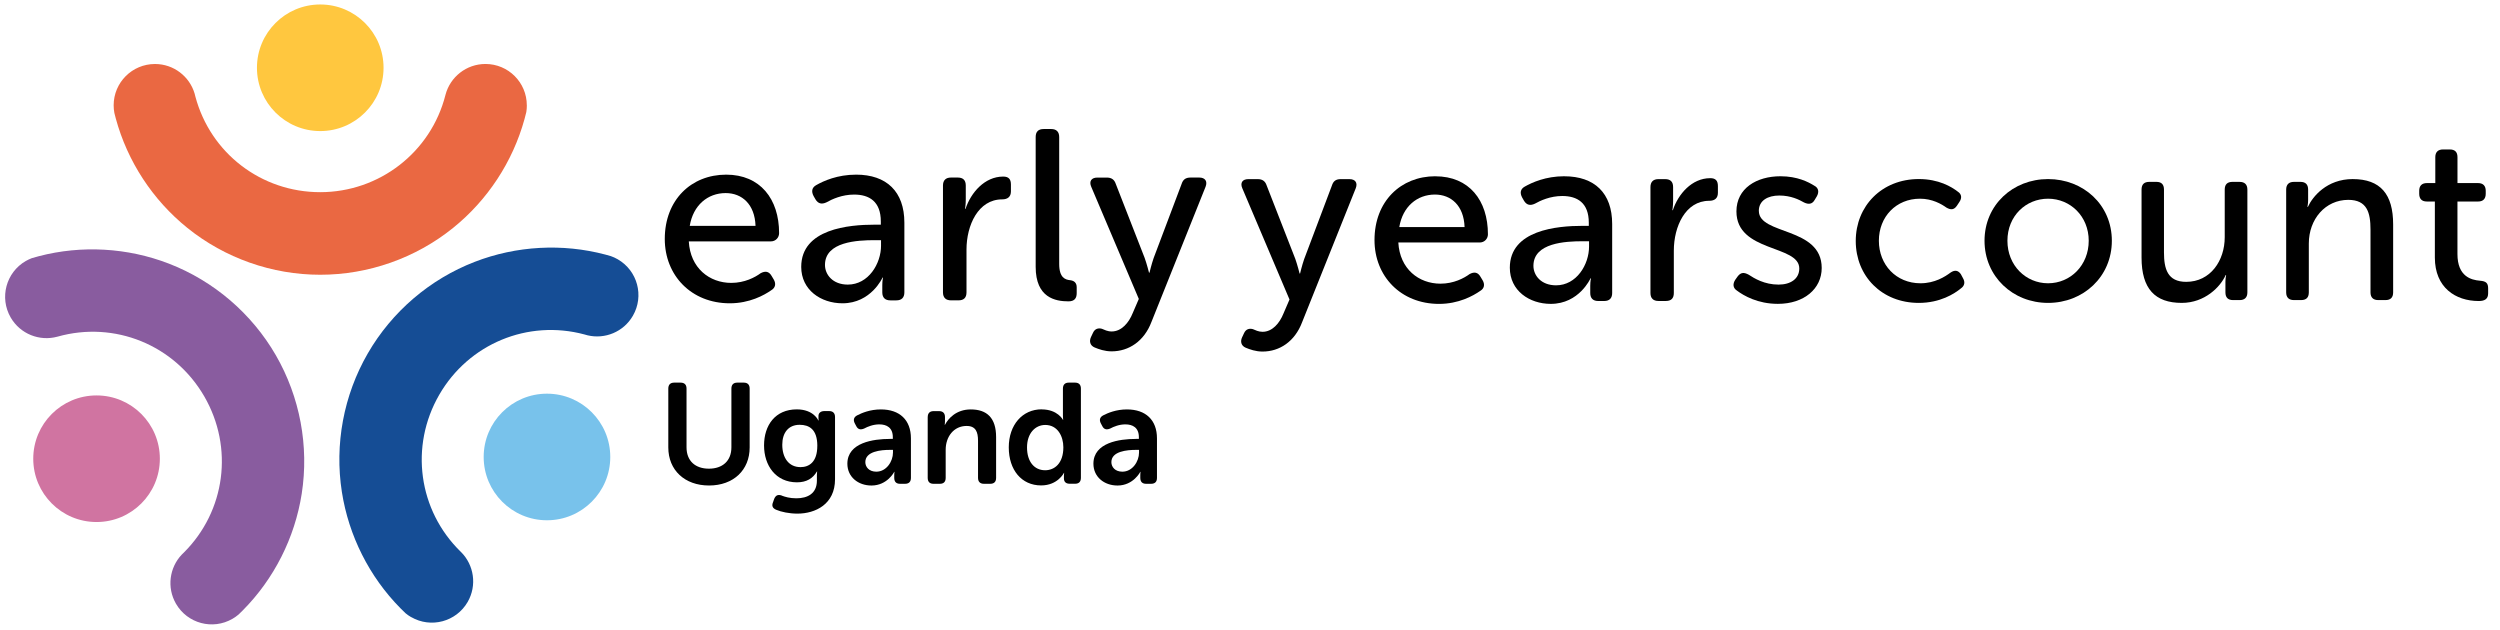
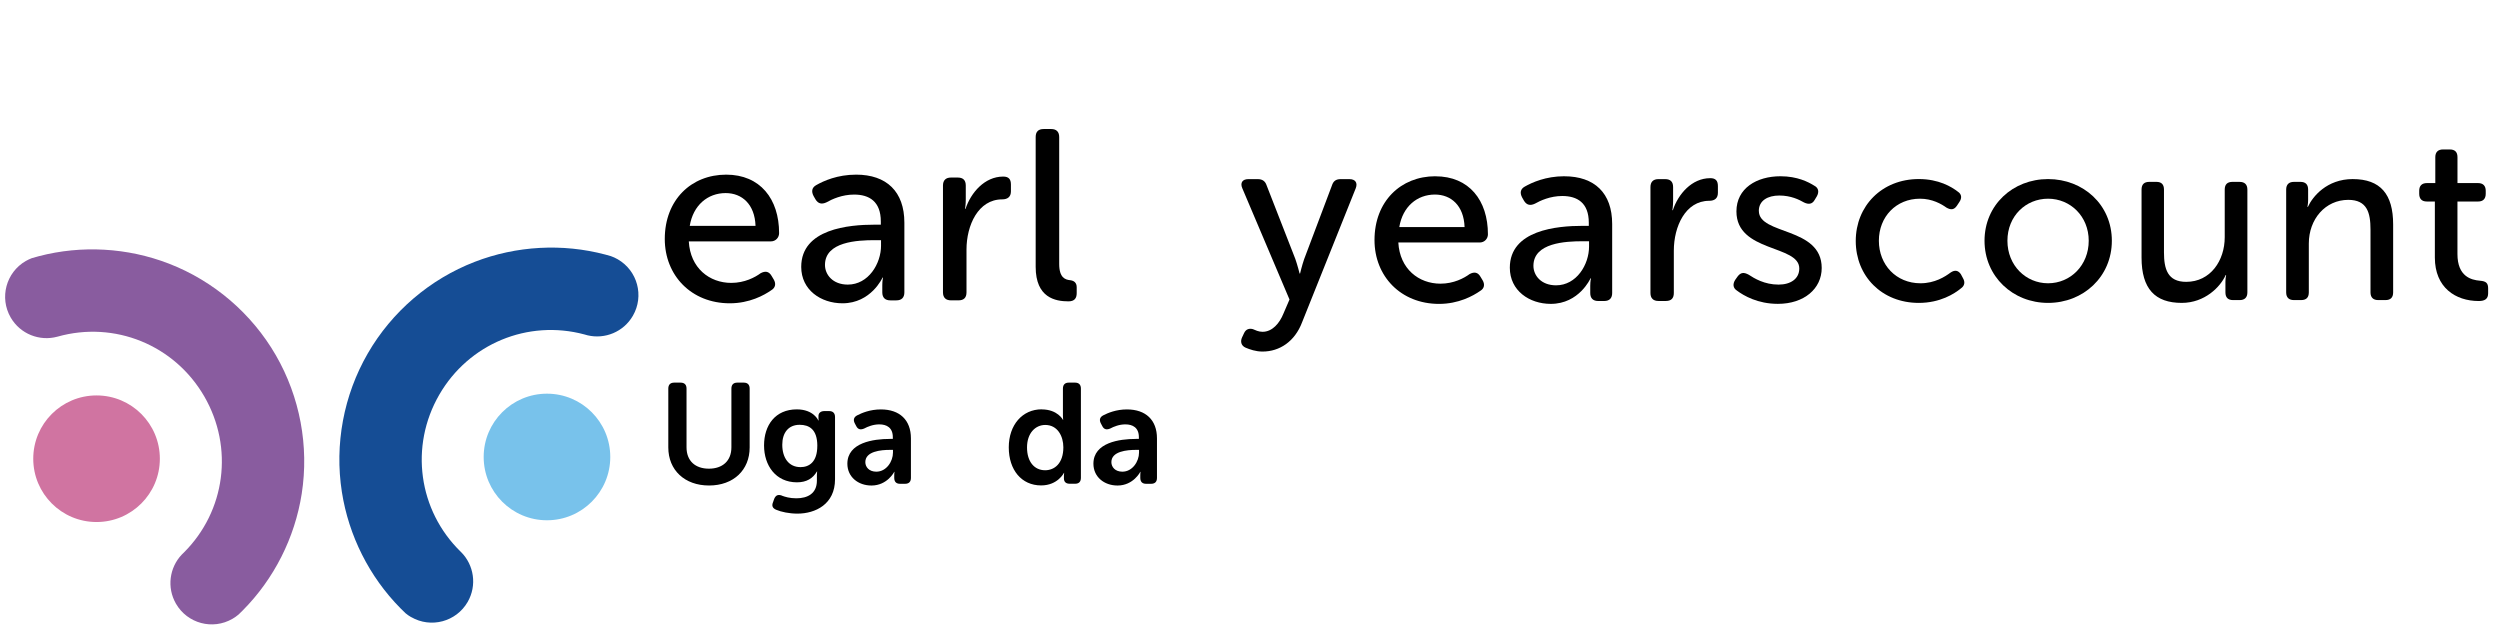
<svg xmlns="http://www.w3.org/2000/svg" id="Layer_1" viewBox="0 0 1000 252">
  <defs>
    <style>      .st0 {        fill: #154d95;      }      .st1 {        fill: #ffc73f;      }      .st2 {        isolation: isolate;      }      .st3 {        fill: #d074a1;      }      .st4 {        fill: #78c2eb;      }      .st5 {        fill: #895c9f;      }      .st6 {        fill: #ea6842;      }    </style>
  </defs>
  <g>
    <g>
      <path class="st0" d="M164.46,246.85c-.79-.45-1.52-.96-2.2-1.52-.72-.68-1.43-1.37-2.13-2.08-12.38-12.56-20.64-28.93-23.38-46.46-2.97-19.02.7-38.7,10.35-55.4,9.64-16.7,24.84-29.72,42.81-36.66,16.65-6.43,35.08-7.44,52.23-2.9.74.2,1.48.4,2.21.62.94.33,1.86.75,2.76,1.27,7.91,4.57,10.62,14.67,6.05,22.58-3.74,6.49-11.22,9.48-18.15,7.82-.42-.12-.84-.24-1.26-.35-22.59-6.05-46.24,3.69-58.05,24.13-11.92,20.65-8.35,46.3,8.62,62.83.02.02.04.04.07.06,5.2,5.16,6.5,13.36,2.67,20-4.57,7.91-14.68,10.62-22.58,6.05Z" />
      <circle class="st4" cx="218.79" cy="182.79" r="25.32" />
    </g>
    <g>
      <path class="st5" d="M10.31,104.41c.79-.45,1.59-.84,2.42-1.15.95-.28,1.91-.55,2.87-.8,17.07-4.44,35.37-3.41,51.93,2.98,17.96,6.94,33.16,19.96,42.81,36.66,9.64,16.7,13.32,36.38,10.35,55.4-2.76,17.64-11.1,34.1-23.6,46.68-.54.54-1.09,1.08-1.64,1.61-.76.65-1.58,1.23-2.48,1.75-7.91,4.57-18.02,1.86-22.58-6.05-3.74-6.49-2.6-14.46,2.3-19.63.31-.3.63-.6.93-.91,16.54-16.54,19.93-41.89,8.12-62.34-11.92-20.65-35.93-30.38-58.72-23.95-.03,0-.06.02-.09.02-7.07,1.93-14.82-1.05-18.66-7.69-4.57-7.91-1.86-18.02,6.05-22.59Z" />
      <circle class="st3" cx="38.62" cy="183.49" r="25.32" />
    </g>
    <g>
-       <path class="st6" d="M210.74,42.13c0,.91-.07,1.8-.21,2.67-.23.96-.48,1.93-.74,2.88-4.69,17-14.73,32.34-28.55,43.48-14.99,12.09-33.87,18.74-53.15,18.74s-38.16-6.65-53.15-18.74c-13.9-11.2-23.98-26.66-28.63-43.78-.2-.74-.39-1.48-.57-2.23-.18-.98-.28-1.99-.28-3.02,0-9.13,7.4-16.53,16.53-16.53,7.49,0,13.82,4.98,15.85,11.81.1.42.21.85.32,1.26,6.05,22.59,26.32,38.2,49.92,38.2s44.27-15.92,50.1-38.88c0-.03.01-.06.02-.09,1.87-7.09,8.32-12.31,15.99-12.31,9.13,0,16.53,7.4,16.53,16.53Z" />
-       <circle class="st1" cx="128.1" cy="27.11" r="25.32" />
-     </g>
+       </g>
  </g>
  <g>
    <g>
      <path d="M290.47,69.86c-13.98,0-24.56,10.1-24.56,25.73,0,14.56,10.58,25.73,26.02,25.73,7.86,0,13.69-3.2,16.6-5.24,1.65-.97,1.94-2.62.97-4.27l-.87-1.46c-1.07-1.84-2.52-2.04-4.37-1.07-2.23,1.65-6.41,3.88-11.75,3.88-8.74,0-16.41-5.92-16.99-16.6h32.82c1.94,0,3.3-1.55,3.3-3.3,0-13.69-7.57-23.4-21.17-23.4ZM275.9,90.34c1.36-8.25,7.18-13.11,14.37-13.11,6.51,0,11.65,4.47,11.94,13.11h-26.31Z" />
      <path d="M342.42,69.86c-7.48,0-13.01,2.52-15.92,4.18-1.75.97-2.04,2.52-1.07,4.37l.78,1.36c1.07,1.75,2.52,2.04,4.37,1.17,2.23-1.26,6.21-3.11,11.07-3.11,6.02,0,10.68,2.72,10.68,10.78v1.26h-2.52c-10.19,0-29.32,1.65-29.32,16.89,0,9.22,7.86,14.56,16.51,14.56,11.46,0,16.02-10.29,16.02-10.29h.19s-.29,1.17-.29,3.01v2.91c0,2.14,1.17,3.2,3.2,3.2h2.43c2.04,0,3.2-1.07,3.2-3.2v-27.87c0-12.43-7.09-19.22-19.32-19.22ZM352.42,98.21c0,7.28-5.05,15.63-13.3,15.63-6.02,0-9.13-3.98-9.13-7.87,0-9.32,13.01-9.9,19.9-9.9h2.52v2.14Z" />
      <path d="M401.26,70.63c-7.38,0-12.91,6.41-15.05,12.91h-.19s.29-1.65.29-3.69v-5.63c0-2.14-1.07-3.2-3.2-3.2h-2.72c-2.04,0-3.2,1.07-3.2,3.2v42.72c0,2.14,1.17,3.2,3.2,3.2h3.01c2.14,0,3.2-1.07,3.2-3.2v-17.09c0-9.71,4.66-20.1,14.27-20.1,2.23,0,3.5-1.07,3.5-3.2v-2.72c0-2.14-.87-3.2-3.11-3.2Z" />
      <path d="M428.15,112.09c-2.04-.19-4.47-.97-4.47-6.5v-50.78c0-2.14-1.17-3.2-3.2-3.2h-3.01c-2.14,0-3.2,1.07-3.2,3.2v51.94c0,12.33,7.86,13.79,13.11,13.79,2.43,0,3.3-1.26,3.3-3.3v-2.33c0-1.84-1.07-2.62-2.52-2.82Z" />
-       <path d="M479.71,71.02h-3.5c-1.94,0-3.01.78-3.59,2.62l-11.17,29.61c-.87,2.52-1.65,5.83-1.65,5.83h-.19s-.87-3.5-1.75-5.92l-11.55-29.61c-.58-1.75-1.75-2.52-3.59-2.52h-3.79c-2.33,0-3.4,1.46-2.43,3.69l19.03,44.86-2.43,5.63c-1.55,3.88-4.47,7.38-8.45,7.38-1.65,0-2.91-.68-3.88-1.07-1.36-.39-2.82-.1-3.59,1.65l-.78,1.65c-.78,1.65-.39,3.4,1.46,4.17,1.65.68,3.98,1.55,6.8,1.55,6.89,0,13.01-4.08,15.92-11.75l21.65-54.08c.87-2.23-.19-3.69-2.52-3.69Z" />
    </g>
    <g>
      <path d="M539.78,71.65h-3.47c-1.93,0-2.99.77-3.56,2.6l-11.08,29.38c-.87,2.5-1.64,5.78-1.64,5.78h-.19s-.87-3.47-1.73-5.88l-11.46-29.38c-.58-1.73-1.73-2.5-3.56-2.5h-3.76c-2.31,0-3.37,1.44-2.41,3.66l18.88,44.5-2.41,5.59c-1.54,3.85-4.43,7.32-8.38,7.32-1.64,0-2.89-.67-3.85-1.06-1.35-.38-2.79-.1-3.56,1.64l-.77,1.64c-.77,1.64-.39,3.37,1.44,4.14,1.64.67,3.95,1.54,6.74,1.54,6.84,0,12.91-4.05,15.8-11.66l21.48-53.65c.87-2.22-.19-3.66-2.5-3.66Z" />
      <path d="M574.17,70.5c-13.87,0-24.37,10.02-24.37,25.53,0,14.45,10.5,25.53,25.82,25.53,7.8,0,13.58-3.18,16.47-5.2,1.64-.96,1.93-2.6.96-4.24l-.87-1.44c-1.06-1.83-2.5-2.02-4.33-1.06-2.22,1.64-6.36,3.85-11.66,3.85-8.67,0-16.28-5.88-16.86-16.47h32.56c1.93,0,3.28-1.54,3.28-3.27,0-13.58-7.51-23.21-21-23.21ZM559.72,90.82c1.35-8.19,7.13-13,14.26-13,6.45,0,11.56,4.43,11.85,13h-26.1Z" />
      <path d="M625.7,70.5c-7.42,0-12.91,2.5-15.8,4.14-1.73.96-2.02,2.5-1.06,4.33l.77,1.35c1.06,1.73,2.5,2.02,4.33,1.16,2.22-1.25,6.16-3.08,10.98-3.08,5.97,0,10.6,2.7,10.6,10.69v1.25h-2.5c-10.11,0-29.09,1.64-29.09,16.76,0,9.15,7.8,14.45,16.38,14.45,11.37,0,15.89-10.21,15.89-10.21h.19s-.29,1.16-.29,2.99v2.89c0,2.12,1.16,3.18,3.18,3.18h2.41c2.02,0,3.18-1.06,3.18-3.18v-27.64c0-12.33-7.03-19.07-19.17-19.07ZM635.62,98.62c0,7.22-5.01,15.51-13.2,15.51-5.97,0-9.05-3.95-9.05-7.8,0-9.25,12.91-9.83,19.75-9.83h2.5v2.12Z" />
      <path d="M684.07,71.27c-7.32,0-12.81,6.36-14.93,12.81h-.19s.29-1.64.29-3.66v-5.59c0-2.12-1.06-3.18-3.18-3.18h-2.7c-2.02,0-3.18,1.06-3.18,3.18v42.38c0,2.12,1.16,3.18,3.18,3.18h2.99c2.12,0,3.18-1.06,3.18-3.18v-16.95c0-9.63,4.62-19.94,14.16-19.94,2.22,0,3.47-1.06,3.47-3.18v-2.7c0-2.12-.87-3.18-3.08-3.18Z" />
      <path d="M703.53,84.37c0-4.14,3.56-6.16,8.19-6.16s7.9,1.64,9.92,2.79c1.83.87,3.28.67,4.24-1.06l.87-1.44c.96-1.73.67-3.37-1.06-4.24-2.31-1.45-6.74-3.76-13.49-3.76-9.54,0-17.63,4.82-17.63,14.06,0,16.47,25.14,13.29,25.14,22.83,0,4.14-3.47,6.45-8.28,6.45-5.68,0-9.73-2.5-11.94-3.95-1.93-1.06-3.18-.96-4.43.67l-.96,1.35c-1.06,1.64-.96,3.28.67,4.33,2.7,2.02,8.28,5.3,16.38,5.3,10.5,0,17.53-6.07,17.53-14.35,0-16.57-25.14-13.1-25.14-22.83Z" />
    </g>
    <g>
      <path d="M784.46,109.85c-1.12-1.78-2.52-1.96-4.21-.84-2.24,1.68-6.35,4.3-12.06,4.3-9.72,0-16.64-7.38-16.64-17.01s6.92-16.82,16.45-16.82c4.95,0,8.6,2.15,10.56,3.55,1.78,1.03,3.08.93,4.21-.75l.93-1.4c1.12-1.59,1.03-3.18-.56-4.21-2.52-1.96-7.66-5.05-15.61-5.05-14.77,0-25.23,10.75-25.23,24.77s10.37,24.77,25.23,24.77c8.5,0,14.21-3.64,16.82-5.79,1.5-1.03,1.78-2.52.84-4.11l-.75-1.4Z" />
      <path d="M819.23,71.63c-14.11,0-25.42,10.37-25.42,24.67s11.31,24.86,25.42,24.86,25.51-10.47,25.51-24.86-11.4-24.67-25.51-24.67ZM819.23,113.31c-8.88,0-16.26-7.1-16.26-17.01s7.38-16.82,16.26-16.82,16.26,7.01,16.26,16.82-7.29,17.01-16.26,17.01Z" />
      <path d="M895.87,72.75h-2.9c-2.06,0-3.08,1.03-3.08,3.08v19.06c0,9.35-5.7,17.85-15.42,17.85-7.48,0-8.88-5.23-8.88-11.77v-25.14c0-2.06-1.03-3.08-2.99-3.08h-2.9c-2.06,0-3.08,1.03-3.08,3.08v27.2c0,12.52,5.42,18.13,16.07,18.13,9.25,0,15.51-6.45,17.57-11.12h.19s-.28,1.31-.28,2.71v4.21c0,2.06,1.03,3.08,3.08,3.08h2.62c1.96,0,3.08-1.03,3.08-3.08v-41.12c0-2.06-1.12-3.08-3.08-3.08Z" />
      <path d="M941.1,71.63c-10.37,0-16.07,7.01-17.94,11.12h-.19s.28-1.31.28-2.71v-4.21c0-2.06-1.03-3.08-3.08-3.08h-2.62c-1.96,0-3.08,1.03-3.08,3.08v41.12c0,2.06,1.12,3.08,3.08,3.08h2.9c2.06,0,3.08-1.03,3.08-3.08v-19.53c0-9.81,6.64-17.48,15.79-17.48,7.57,0,8.88,5.23,8.88,11.87v25.14c0,2.06,1.12,3.08,3.08,3.08h2.9c2.06,0,3.08-1.03,3.08-3.08v-27.19c0-12.06-5.05-18.13-16.17-18.13Z" />
      <path d="M991.95,112.28c-3.46-.28-8.97-1.68-8.97-10.65v-21.03h8.32c1.96,0,2.99-1.12,2.99-3.08v-1.21c0-1.96-1.03-3.08-3.08-3.08h-8.22v-10.37c0-2.06-1.03-3.08-3.08-3.08h-2.71c-1.96,0-3.08,1.03-3.08,3.08v10.37h-3.36c-2.06,0-3.08,1.12-3.08,3.08v1.21c0,1.96,1.03,3.08,2.99,3.08h3.27v22.43c0,11.96,8.22,17.38,17.57,17.38,2.52,0,3.74-.93,3.74-3.08v-1.96c0-2.15-.84-2.9-3.27-3.08Z" />
    </g>
    <g id="Uganda">
      <g class="st2">
        <path d="M267.32,155.44c0-1.54.8-2.39,2.34-2.39h2.56c1.6,0,2.39.85,2.39,2.39v23.48c0,5.47,3.53,8.55,8.95,8.55s9-3.08,9-8.55v-23.48c0-1.54.8-2.39,2.34-2.39h2.62c1.54,0,2.34.85,2.34,2.39v23.54c0,9.06-6.5,15.22-16.24,15.22s-16.3-6.15-16.3-15.22v-23.54Z" />
        <path d="M312.68,198.24c1.37.51,3.19,1.08,5.87,1.08,4.45,0,8.21-1.88,8.21-7.07v-2.17c0-.68.11-1.48.11-1.48h-.11c-1.6,2.74-4.1,4.33-7.98,4.33-8.49,0-13.16-6.72-13.16-14.76s4.45-14.42,13.11-14.42c6.78,0,8.61,4.44,8.61,4.44h.11s-.06-.28-.06-.74v-1.08c0-1.08.8-1.94,2.34-1.94h1.94c1.54,0,2.34.86,2.34,2.39v24.9c0,9.97-7.86,13.73-15.04,13.73-3.25,0-6.5-.68-8.49-1.54-1.48-.63-1.88-1.6-1.25-3.08l.46-1.31c.63-1.42,1.48-1.82,3.02-1.31ZM326.93,178.35c0-6.67-3.31-8.43-7.07-8.43-4.5,0-6.95,3.19-6.95,7.98,0,5.24,2.62,8.95,7.29,8.95,3.42,0,6.72-1.99,6.72-8.49Z" />
        <path d="M355.93,175.56h1.2v-.68c0-3.82-2.45-5.13-5.41-5.13-2.45,0-4.67.91-6.04,1.65-1.42.63-2.51.4-3.19-.97l-.57-1.08c-.68-1.31-.46-2.45.91-3.19,1.88-.97,5.19-2.39,9.52-2.39,7.52,0,12.02,4.22,12.02,11.57v15.79c0,1.6-.8,2.39-2.39,2.39h-1.94c-1.54,0-2.34-.8-2.34-2.39v-1.14c0-.8.11-1.25.11-1.25h-.11s-2.74,5.47-9.12,5.47c-5.3,0-9.63-3.42-9.63-8.72,0-8.49,10.49-9.92,16.98-9.92ZM350.52,188.67c4.05,0,6.67-4.1,6.67-7.64v-1.08h-1.2c-3.65,0-9.86.57-9.86,4.9,0,1.94,1.48,3.82,4.39,3.82Z" />
-         <path d="M371.09,166.84c0-1.54.8-2.39,2.34-2.39h2.22c1.54,0,2.34.86,2.34,2.39v1.77c0,.63-.11,1.31-.11,1.31h.11c1.25-2.45,4.45-6.15,10.31-6.15,6.44,0,10.14,3.36,10.14,11.06v16.3c0,1.6-.8,2.39-2.39,2.39h-2.45c-1.54,0-2.39-.8-2.39-2.39v-14.82c0-3.53-.91-5.93-4.56-5.93-5.13,0-8.38,4.27-8.38,9.52v11.23c0,1.6-.8,2.39-2.34,2.39h-2.51c-1.54,0-2.34-.8-2.34-2.39v-24.28Z" />
        <path d="M416.68,163.76c6.38,0,8.49,4.16,8.49,4.16h.11s-.11-.74-.11-1.65v-10.83c0-1.54.8-2.39,2.34-2.39h2.51c1.54,0,2.34.85,2.34,2.39v35.67c0,1.6-.8,2.39-2.34,2.39h-2.11c-1.54,0-2.34-.74-2.34-2.17v-1.14c0-.57.11-1.03.11-1.03h-.11s-2.45,5.01-9.12,5.01c-7.86,0-12.94-6.21-12.94-15.22s5.47-15.22,13.16-15.22ZM418.05,188.1c3.76,0,7.29-2.74,7.29-9.17,0-4.5-2.34-8.95-7.24-8.95-3.93,0-7.29,3.25-7.29,9s2.96,9.12,7.24,9.12Z" />
        <path d="M454.35,175.56h1.2v-.68c0-3.82-2.45-5.13-5.41-5.13-2.45,0-4.67.91-6.04,1.65-1.42.63-2.51.4-3.19-.97l-.57-1.08c-.68-1.31-.46-2.45.91-3.19,1.88-.97,5.19-2.39,9.52-2.39,7.52,0,12.02,4.22,12.02,11.57v15.79c0,1.6-.8,2.39-2.39,2.39h-1.94c-1.54,0-2.34-.8-2.34-2.39v-1.14c0-.8.11-1.25.11-1.25h-.11s-2.74,5.47-9.12,5.47c-5.3,0-9.63-3.42-9.63-8.72,0-8.49,10.49-9.92,16.98-9.92ZM448.94,188.67c4.05,0,6.67-4.1,6.67-7.64v-1.08h-1.2c-3.65,0-9.86.57-9.86,4.9,0,1.94,1.48,3.82,4.39,3.82Z" />
      </g>
    </g>
  </g>
</svg>